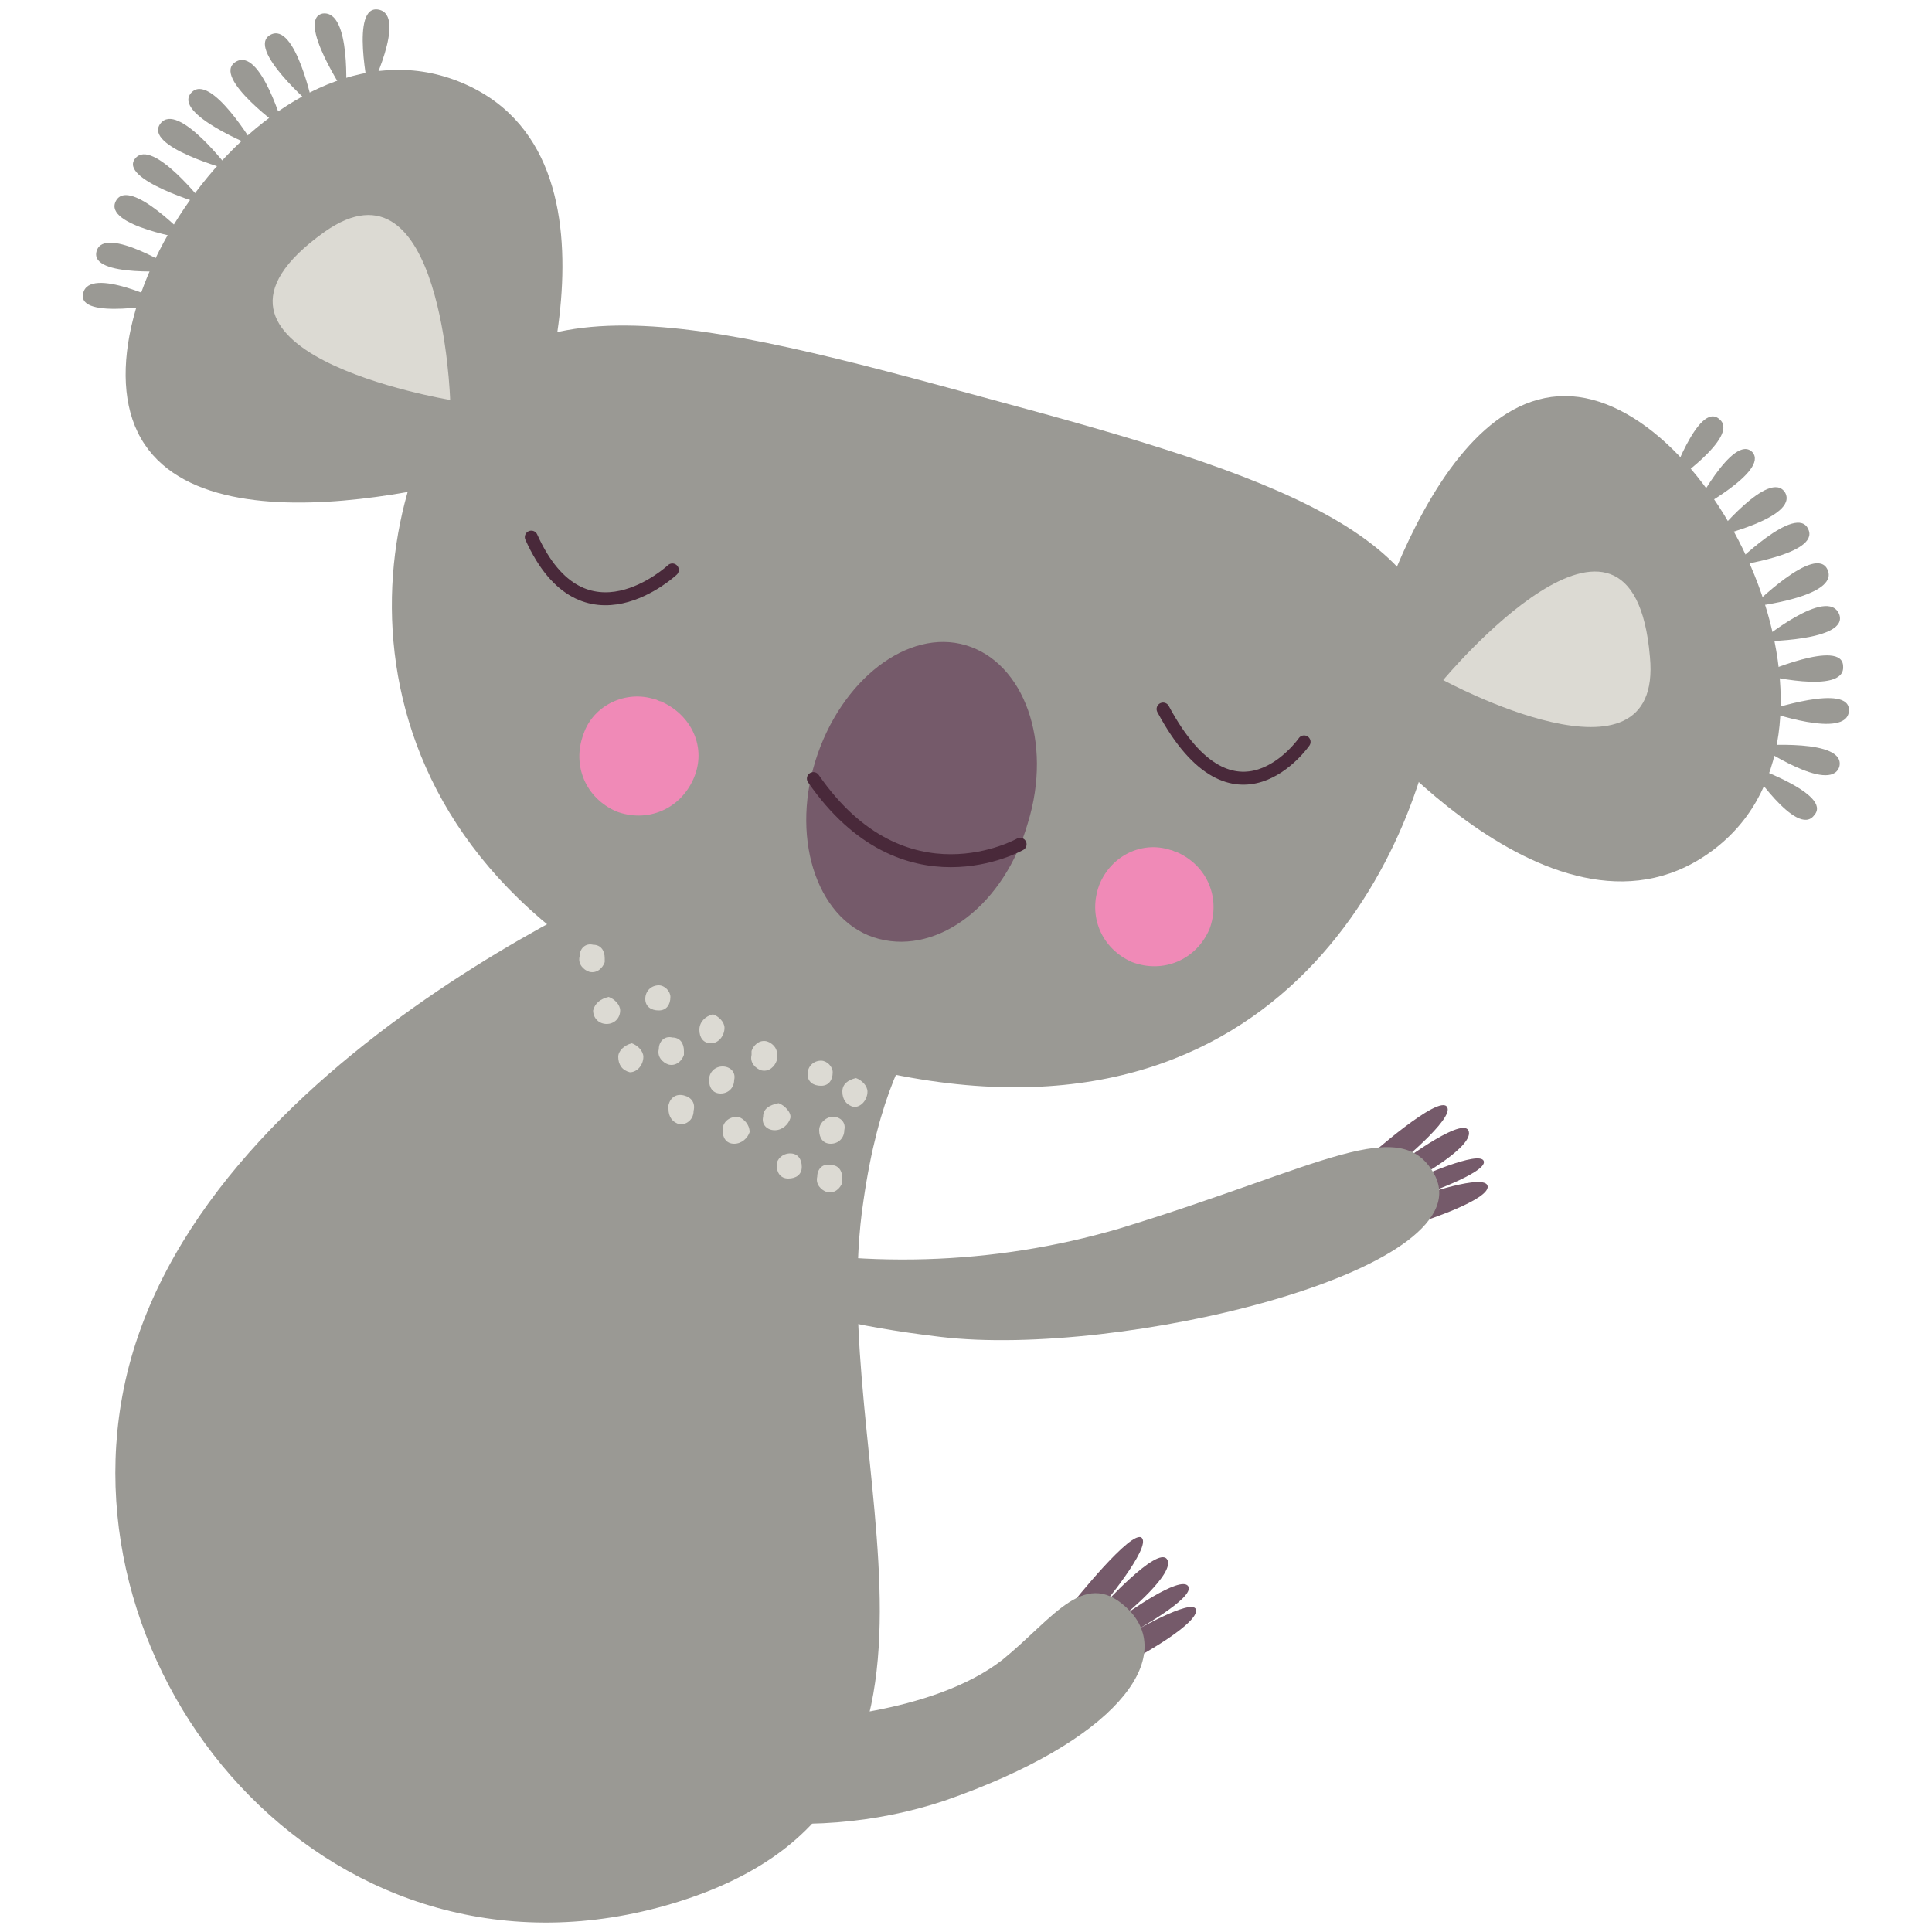
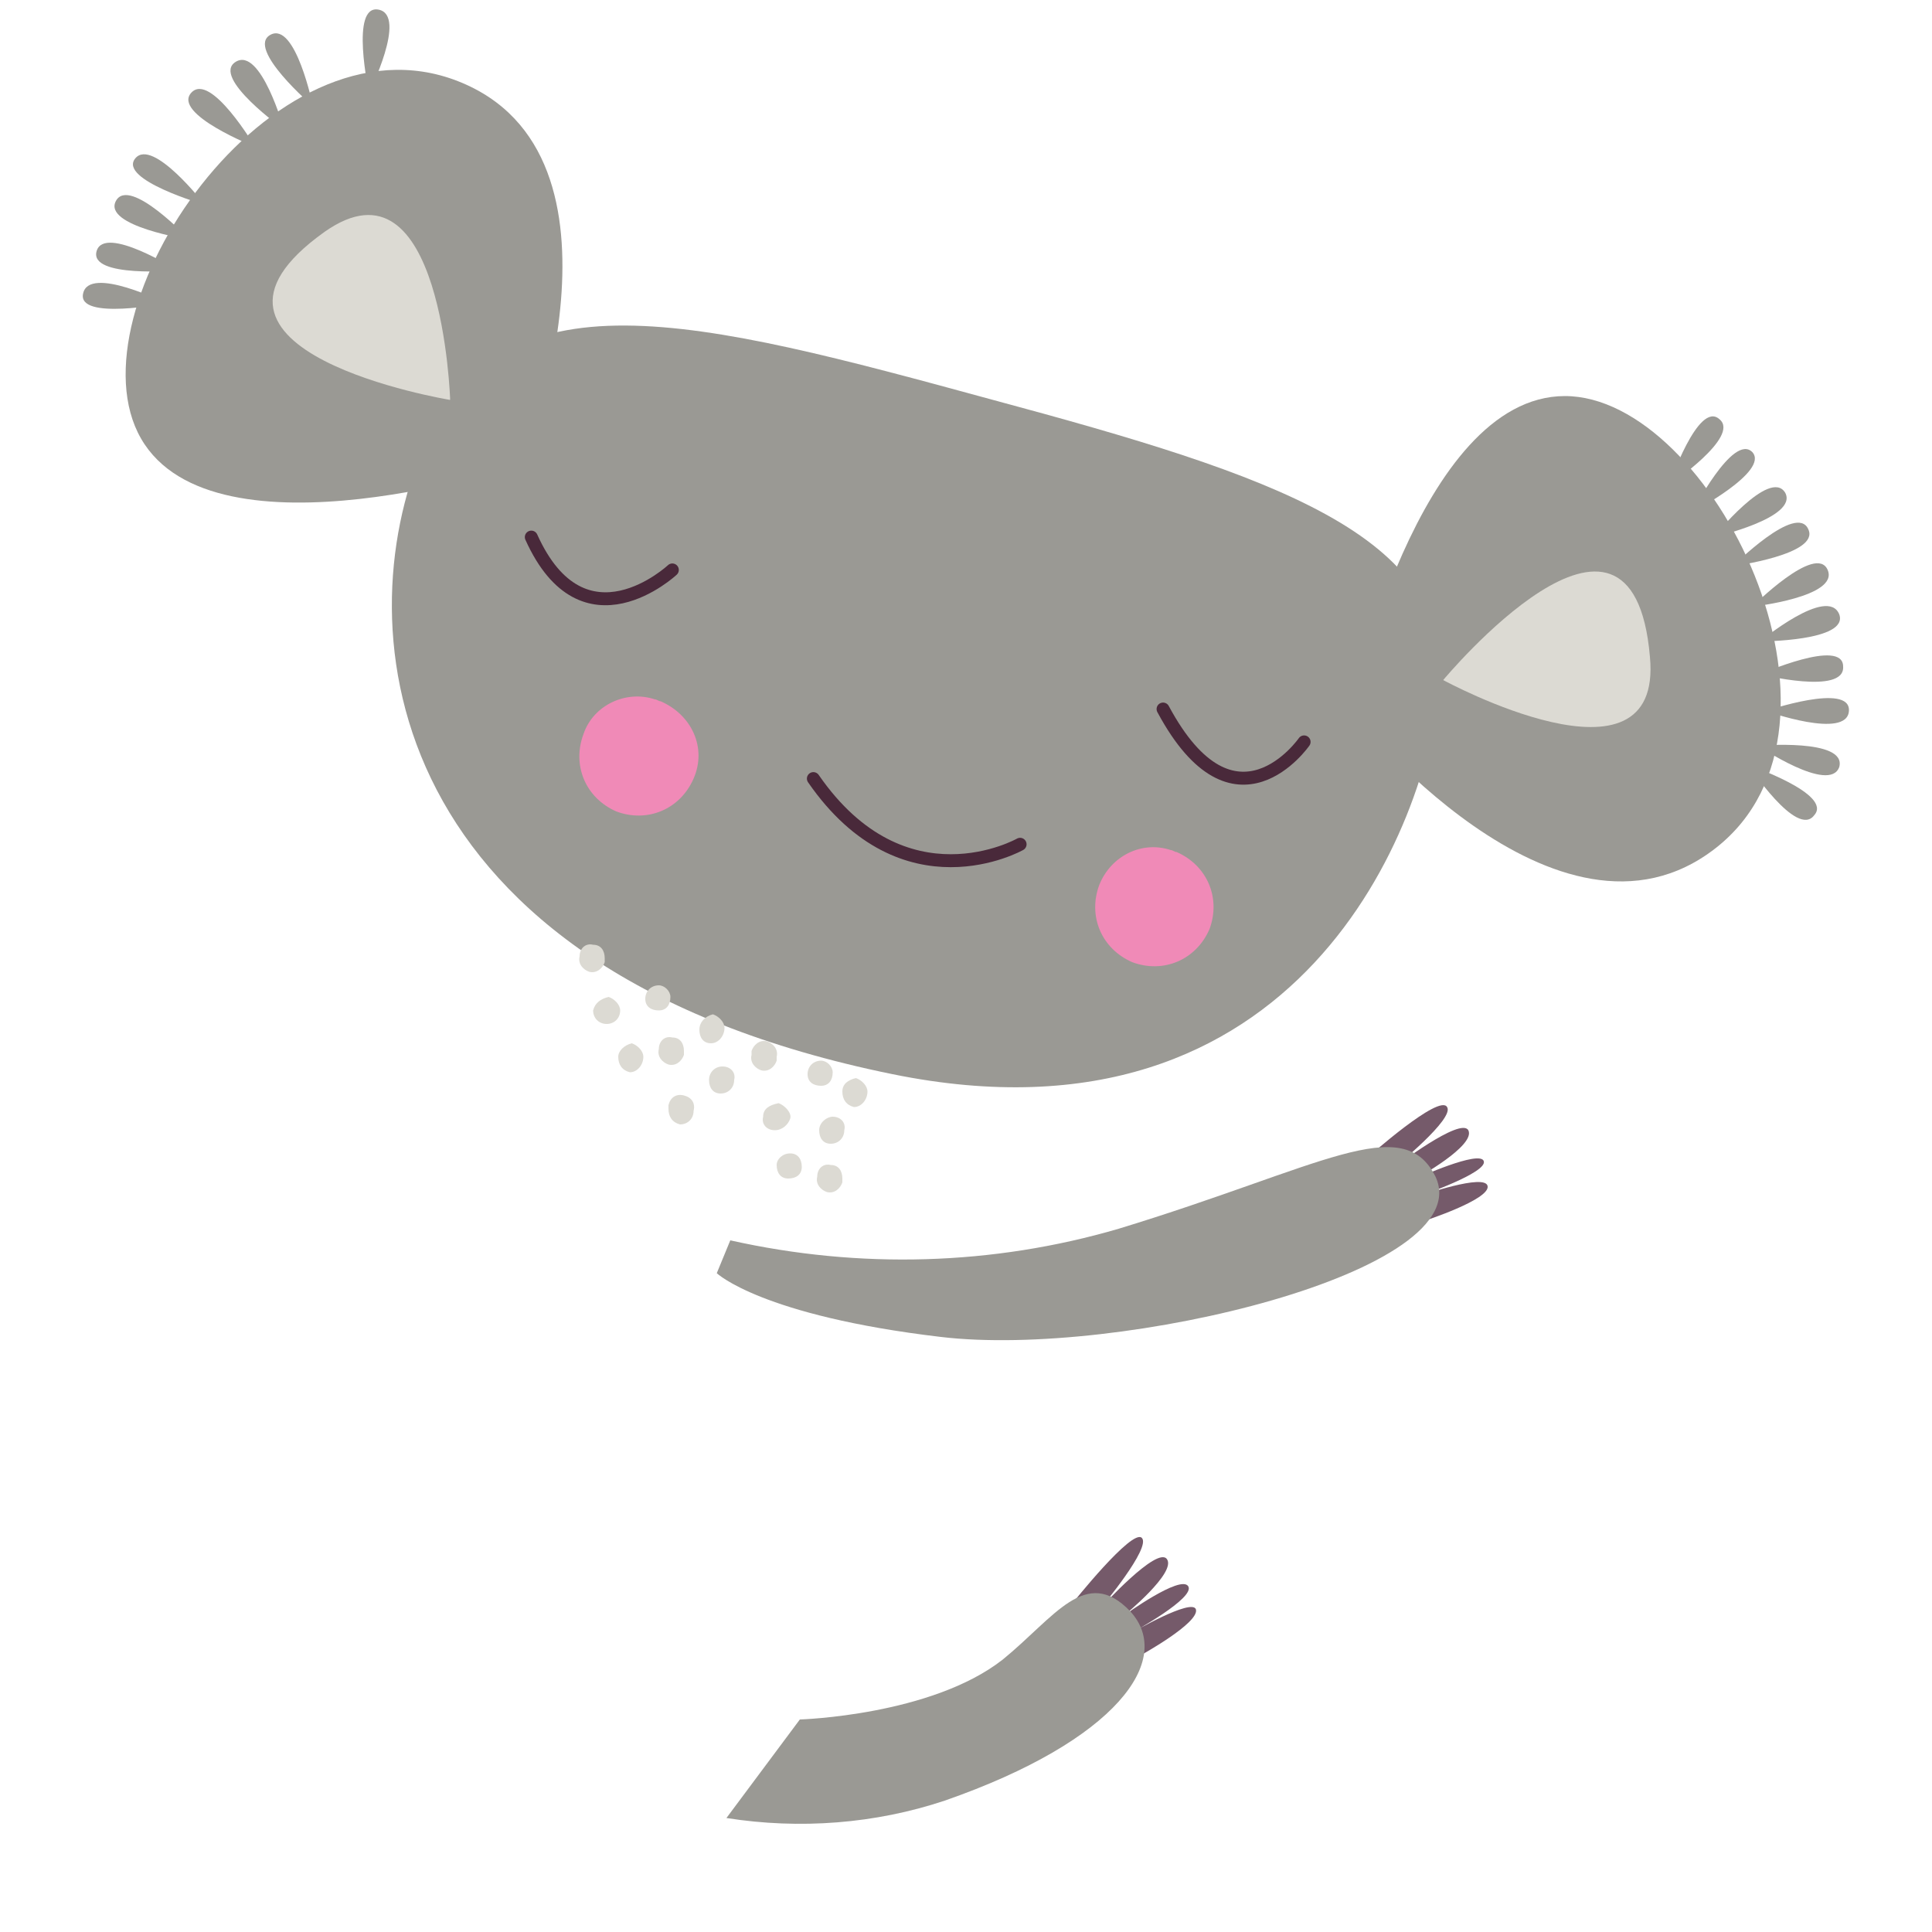
<svg xmlns="http://www.w3.org/2000/svg" version="1.1" id="Laag_1" x="0px" y="0px" viewBox="0 0 100 100" style="enable-background:new 0 0 100 100;" xml:space="preserve" width="400" height="400">
  <style type="text/css">
	.st0{fill:#9A9994;}
	.st1{fill:#755A6A;}
	.st2{fill:#DCDAD3;}
	.st3{fill:none;stroke:#49293A;stroke-width:0.67;stroke-linecap:round;stroke-linejoin:round;}
	.st4{fill:#F08AB7;}
</style>
  <g>
-     <path class="st0" d="M52.9,48.6c-0.3,0.2-0.6,0.3-0.8,0.6c-1.6,1.4-5.9,2.5-7.4,12.9c-2.1,13.6,7.6,31.1-9.8,36.4   C17.4,103.8,3.3,87.3,6.4,71.9C9.9,54.5,35,44.6,35,44.6L52.9,48.6z" />
    <path class="st1" d="M70.8,59.9c0,0,3.7-3.3,4.1-2.6c0.4,0.6-2.7,3.1-2.7,3.1s3.4-2.6,3.8-1.9c0.4,0.8-2.7,2.5-2.7,2.5   s3.3-1.5,3.5-0.9s-3.3,1.8-3.3,1.8s3.4-1.2,3.5-0.5s-3.3,1.8-3.3,1.8L70.8,59.9z" />
    <path class="st0" d="M37.8,64.2c6.7,1.5,13.6,1.3,20.1-0.6c10.5-3.2,14.7-6.1,16.4-2.7c2.3,4.9-16.3,9.4-25.6,8.3   s-11.6-3.3-11.6-3.3L37.8,64.2z" />
    <path class="st1" d="M55.5,83c0,0,3.1-3.9,3.6-3.4c0.5,0.5-2.1,3.6-2.1,3.6s2.9-3.2,3.4-2.5s-2.2,2.9-2.2,2.9s2.9-2.1,3.3-1.5   c0.4,0.6-2.9,2.4-2.9,2.4s3.1-1.8,3.3-1.2c0.2,0.7-2.9,2.4-2.9,2.4L55.5,83z" />
    <path class="st0" d="M41.4,89c0,0,6.8-0.2,10.5-3.1c2.7-2.2,4.3-4.9,6.6-2.5c2.3,2.5-0.7,6.7-9.6,9.8c-3.6,1.2-7.5,1.5-11.3,0.9   L41.4,89z" />
    <path class="st0" d="M27.1,24c0,0,6.3-16-3.4-19.8S3.5,16.1,7.3,22.7S27.1,24,27.1,24z" />
    <path class="st2" d="M23.3,20.7c0,0-0.4-13-6.5-8.7C8.1,18.2,23.3,20.7,23.3,20.7z" />
    <path class="st0" d="M19.1,4.8c0,0,2-4,0.5-4.3S19.1,4.8,19.1,4.8z" />
-     <path class="st0" d="M17.9,4.9c0,0,0.3-4.4-1.2-4.2C15.3,1,17.9,4.9,17.9,4.9z" />
    <path class="st0" d="M16.2,5.5c0,0-0.9-4.4-2.2-3.7S16.2,5.5,16.2,5.5z" />
    <path class="st0" d="M14.7,6.7c0,0-1.2-4.3-2.5-3.5S14.7,6.7,14.7,6.7z" />
    <path class="st0" d="M13.2,7.6c0,0-2.3-3.9-3.3-2.8S13.2,7.6,13.2,7.6z" />
-     <path class="st0" d="M11.9,8.8c0,0-2.7-3.6-3.6-2.4S11.9,8.8,11.9,8.8z" />
    <path class="st0" d="M10.6,10.6c0,0-2.7-3.5-3.6-2.4S10.6,10.6,10.6,10.6z" />
    <path class="st0" d="M9.8,12.4c0,0-3.1-3.3-3.8-2S9.8,12.4,9.8,12.4z" />
    <path class="st0" d="M9.2,14c0,0-3.8-2.4-4.2-1C4.6,14.4,9.2,14,9.2,14z" />
    <path class="st0" d="M8.6,15.7c0,0-4-2-4.3-0.5C4,16.6,8.6,15.7,8.6,15.7z" />
    <path class="st0" d="M69.9,36.8c0,0,10.7,13.5,18.9,7.1S88.6,20.5,81,20.5S69.9,36.8,69.9,36.8z" />
    <path class="st2" d="M74.7,35.2c0,0,11.4,6.2,10.7-1.2C84.5,23.4,74.7,35.2,74.7,35.2z" />
    <path class="st0" d="M90.5,39.6c0,0,2.5,3.8,3.4,2.6C94.9,41.1,90.5,39.6,90.5,39.6z" />
    <path class="st0" d="M91,38.6c0,0,3.7,2.5,4.2,1.1C95.6,38.2,91,38.6,91,38.6z" />
    <path class="st0" d="M91.4,36.8c0,0,4.2,1.5,4.3,0C95.8,35.3,91.4,36.8,91.4,36.8z" />
    <path class="st0" d="M91.1,34.9c0,0,4.4,1.1,4.3-0.4C95.4,33,91.1,34.9,91.1,34.9z" />
    <path class="st0" d="M91.1,33.2c0,0,4.6,0,4.1-1.4C94.6,30.3,91.1,33.2,91.1,33.2z" />
    <path class="st0" d="M90.7,31.4c0,0,4.5-0.5,3.9-1.9S90.7,31.4,90.7,31.4z" />
    <path class="st0" d="M89.7,29.3c0,0,4.5-0.6,3.9-1.9C93,26,89.7,29.3,89.7,29.3z" />
    <path class="st0" d="M88.7,27.8c0,0,4.4-1,3.7-2.3C91.6,24.2,88.7,27.8,88.7,27.8z" />
    <path class="st0" d="M87.6,26.5c0,0,4-2.1,3.1-3.1C89.7,22.4,87.6,26.5,87.6,26.5z" />
    <path class="st0" d="M86.4,25.1c0,0,3.7-2.5,2.6-3.4C87.9,20.7,86.4,25.1,86.4,25.1z" />
    <path class="st0" d="M74.5,35.5c-0.6,7.1-7.2,24.4-28.3,20.1c-26.5-5.4-28.3-23-24.3-32.4s14.1-6.7,29.5-2.5   C65.9,24.6,75.2,27.7,74.5,35.5z" />
-     <path class="st1" d="M42.2,39.4c-1.3,4.2,0.2,8.4,3.3,9.2s6.5-1.8,7.7-6c1.3-4.2-0.2-8.3-3.2-9.2C47,32.5,43.5,35.2,42.2,39.4z" />
    <path class="st3" d="M52.8,43.7c0,0-6,3.4-10.7-3.4" />
    <path class="st3" d="M67.5,38.4c0,0-3.6,5.2-7.3-1.7" />
    <path class="st3" d="M34.8,29.5c0,0-4.6,4.3-7.3-1.7" />
    <path class="st4" d="M56.9,45.8c-0.6,1.6,0.1,3.3,1.7,4c1.6,0.6,3.3-0.1,4-1.7c0.6-1.6-0.1-3.3-1.7-4c-0.1,0-0.2-0.1-0.3-0.1   C59.1,43.5,57.5,44.3,56.9,45.8z" />
    <path class="st4" d="M30.2,38c-0.6,1.6,0.1,3.3,1.7,4c1.6,0.6,3.3-0.1,4-1.7s-0.1-3.3-1.7-4c-0.1,0-0.2-0.1-0.3-0.1   C32.4,35.7,30.7,36.5,30.2,38z" />
    <path class="st2" d="M38.9,54.6c-0.1,0.4,0.2,0.7,0.5,0.8c0.4,0.1,0.7-0.2,0.8-0.5c0-0.1,0-0.1,0-0.2c0.1-0.4-0.2-0.7-0.5-0.8   c-0.4-0.1-0.7,0.2-0.8,0.5C38.9,54.4,38.9,54.5,38.9,54.6z" />
    <path class="st2" d="M36.2,53.3c0,0.4,0.2,0.7,0.6,0.7c0,0,0,0,0,0c0.4,0,0.7-0.4,0.7-0.8c0-0.3-0.3-0.6-0.6-0.7   C36.5,52.6,36.2,52.9,36.2,53.3C36.2,53.3,36.2,53.3,36.2,53.3z" />
    <path class="st2" d="M36.7,55.9c0,0.4,0.2,0.7,0.6,0.7c0.4,0,0.7-0.3,0.7-0.7c0,0,0,0,0,0c0.1-0.4-0.2-0.7-0.6-0.7c0,0,0,0,0,0   C37,55.2,36.7,55.5,36.7,55.9C36.7,55.9,36.7,55.9,36.7,55.9z" />
    <path class="st2" d="M39.5,57.8c-0.1,0.4,0.2,0.7,0.6,0.7c0,0,0,0,0,0c0.4,0,0.7-0.3,0.8-0.6s-0.3-0.7-0.6-0.8   C39.8,57.2,39.5,57.4,39.5,57.8C39.5,57.8,39.5,57.8,39.5,57.8z" />
    <path class="st2" d="M41.8,55.6c0,0.4,0.3,0.6,0.7,0.6c0.4,0,0.6-0.3,0.6-0.7c0-0.3-0.3-0.6-0.6-0.6C42.1,54.9,41.8,55.2,41.8,55.6   C41.8,55.6,41.8,55.6,41.8,55.6z" />
    <path class="st2" d="M43.6,56.5c0,0.4,0.2,0.7,0.6,0.8c0.4,0,0.7-0.4,0.7-0.8c0-0.3-0.3-0.6-0.6-0.7C43.9,55.9,43.6,56.1,43.6,56.5   z" />
    <path class="st2" d="M42.4,58.5c0,0.4,0.2,0.7,0.6,0.7c0.4,0,0.7-0.3,0.7-0.7c0,0,0,0,0,0c0.1-0.4-0.2-0.7-0.6-0.7c0,0,0,0,0,0   C42.8,57.8,42.4,58.1,42.4,58.5C42.4,58.5,42.4,58.5,42.4,58.5z" />
    <path class="st2" d="M33.4,51.7c0,0.4,0.3,0.6,0.7,0.6c0.4,0,0.6-0.3,0.6-0.7c0-0.3-0.3-0.6-0.6-0.6C33.7,51,33.4,51.3,33.4,51.7   C33.4,51.7,33.4,51.7,33.4,51.7z" />
    <path class="st2" d="M34.1,54.3c-0.1,0.4,0.2,0.7,0.5,0.8c0.4,0.1,0.7-0.2,0.8-0.5c0-0.1,0-0.1,0-0.2c0-0.4-0.2-0.7-0.6-0.7   c0,0,0,0,0,0C34.4,53.6,34.1,53.9,34.1,54.3C34.1,54.3,34.1,54.3,34.1,54.3z" />
-     <path class="st2" d="M37.4,58.5c0,0.4,0.2,0.7,0.6,0.7c0.4,0,0.7-0.3,0.8-0.6c0-0.4-0.3-0.7-0.6-0.8C37.7,57.8,37.4,58.1,37.4,58.5   C37.4,58.5,37.4,58.5,37.4,58.5z" />
    <path class="st2" d="M34.6,57.4c0,0.4,0.2,0.7,0.6,0.8c0.4,0,0.7-0.3,0.7-0.7c0.1-0.4-0.1-0.7-0.5-0.8c-0.4-0.1-0.7,0.1-0.8,0.5   C34.6,57.2,34.6,57.3,34.6,57.4z" />
    <path class="st2" d="M32,54.7c0,0.4,0.2,0.7,0.6,0.8c0.4,0,0.7-0.4,0.7-0.8c0-0.3-0.3-0.6-0.6-0.7C32.3,54.1,32,54.4,32,54.7z" />
    <path class="st2" d="M30.7,52.3c0,0.4,0.3,0.7,0.7,0.7s0.7-0.3,0.7-0.7c0-0.3-0.3-0.6-0.6-0.7C31.1,51.7,30.8,51.9,30.7,52.3z" />
    <path class="st2" d="M30,49.5c-0.1,0.4,0.2,0.7,0.5,0.8c0.4,0.1,0.7-0.2,0.8-0.5c0-0.1,0-0.1,0-0.2c0-0.4-0.2-0.7-0.6-0.7   C30.3,48.8,30,49.1,30,49.5C30,49.5,30,49.5,30,49.5z" />
    <path class="st2" d="M40.2,60.3c0,0.4,0.2,0.7,0.6,0.7c0.4,0,0.7-0.2,0.7-0.6c0-0.4-0.2-0.7-0.6-0.7c0,0,0,0,0,0   C40.5,59.7,40.2,60,40.2,60.3C40.2,60.3,40.2,60.3,40.2,60.3z" />
    <path class="st2" d="M42.3,60.9c-0.1,0.4,0.2,0.7,0.5,0.8c0.4,0.1,0.7-0.2,0.8-0.5c0-0.1,0-0.1,0-0.2c0-0.4-0.2-0.7-0.6-0.7   c0,0,0,0,0,0C42.6,60.2,42.3,60.5,42.3,60.9C42.3,60.9,42.3,60.9,42.3,60.9z" />
  </g>
</svg>